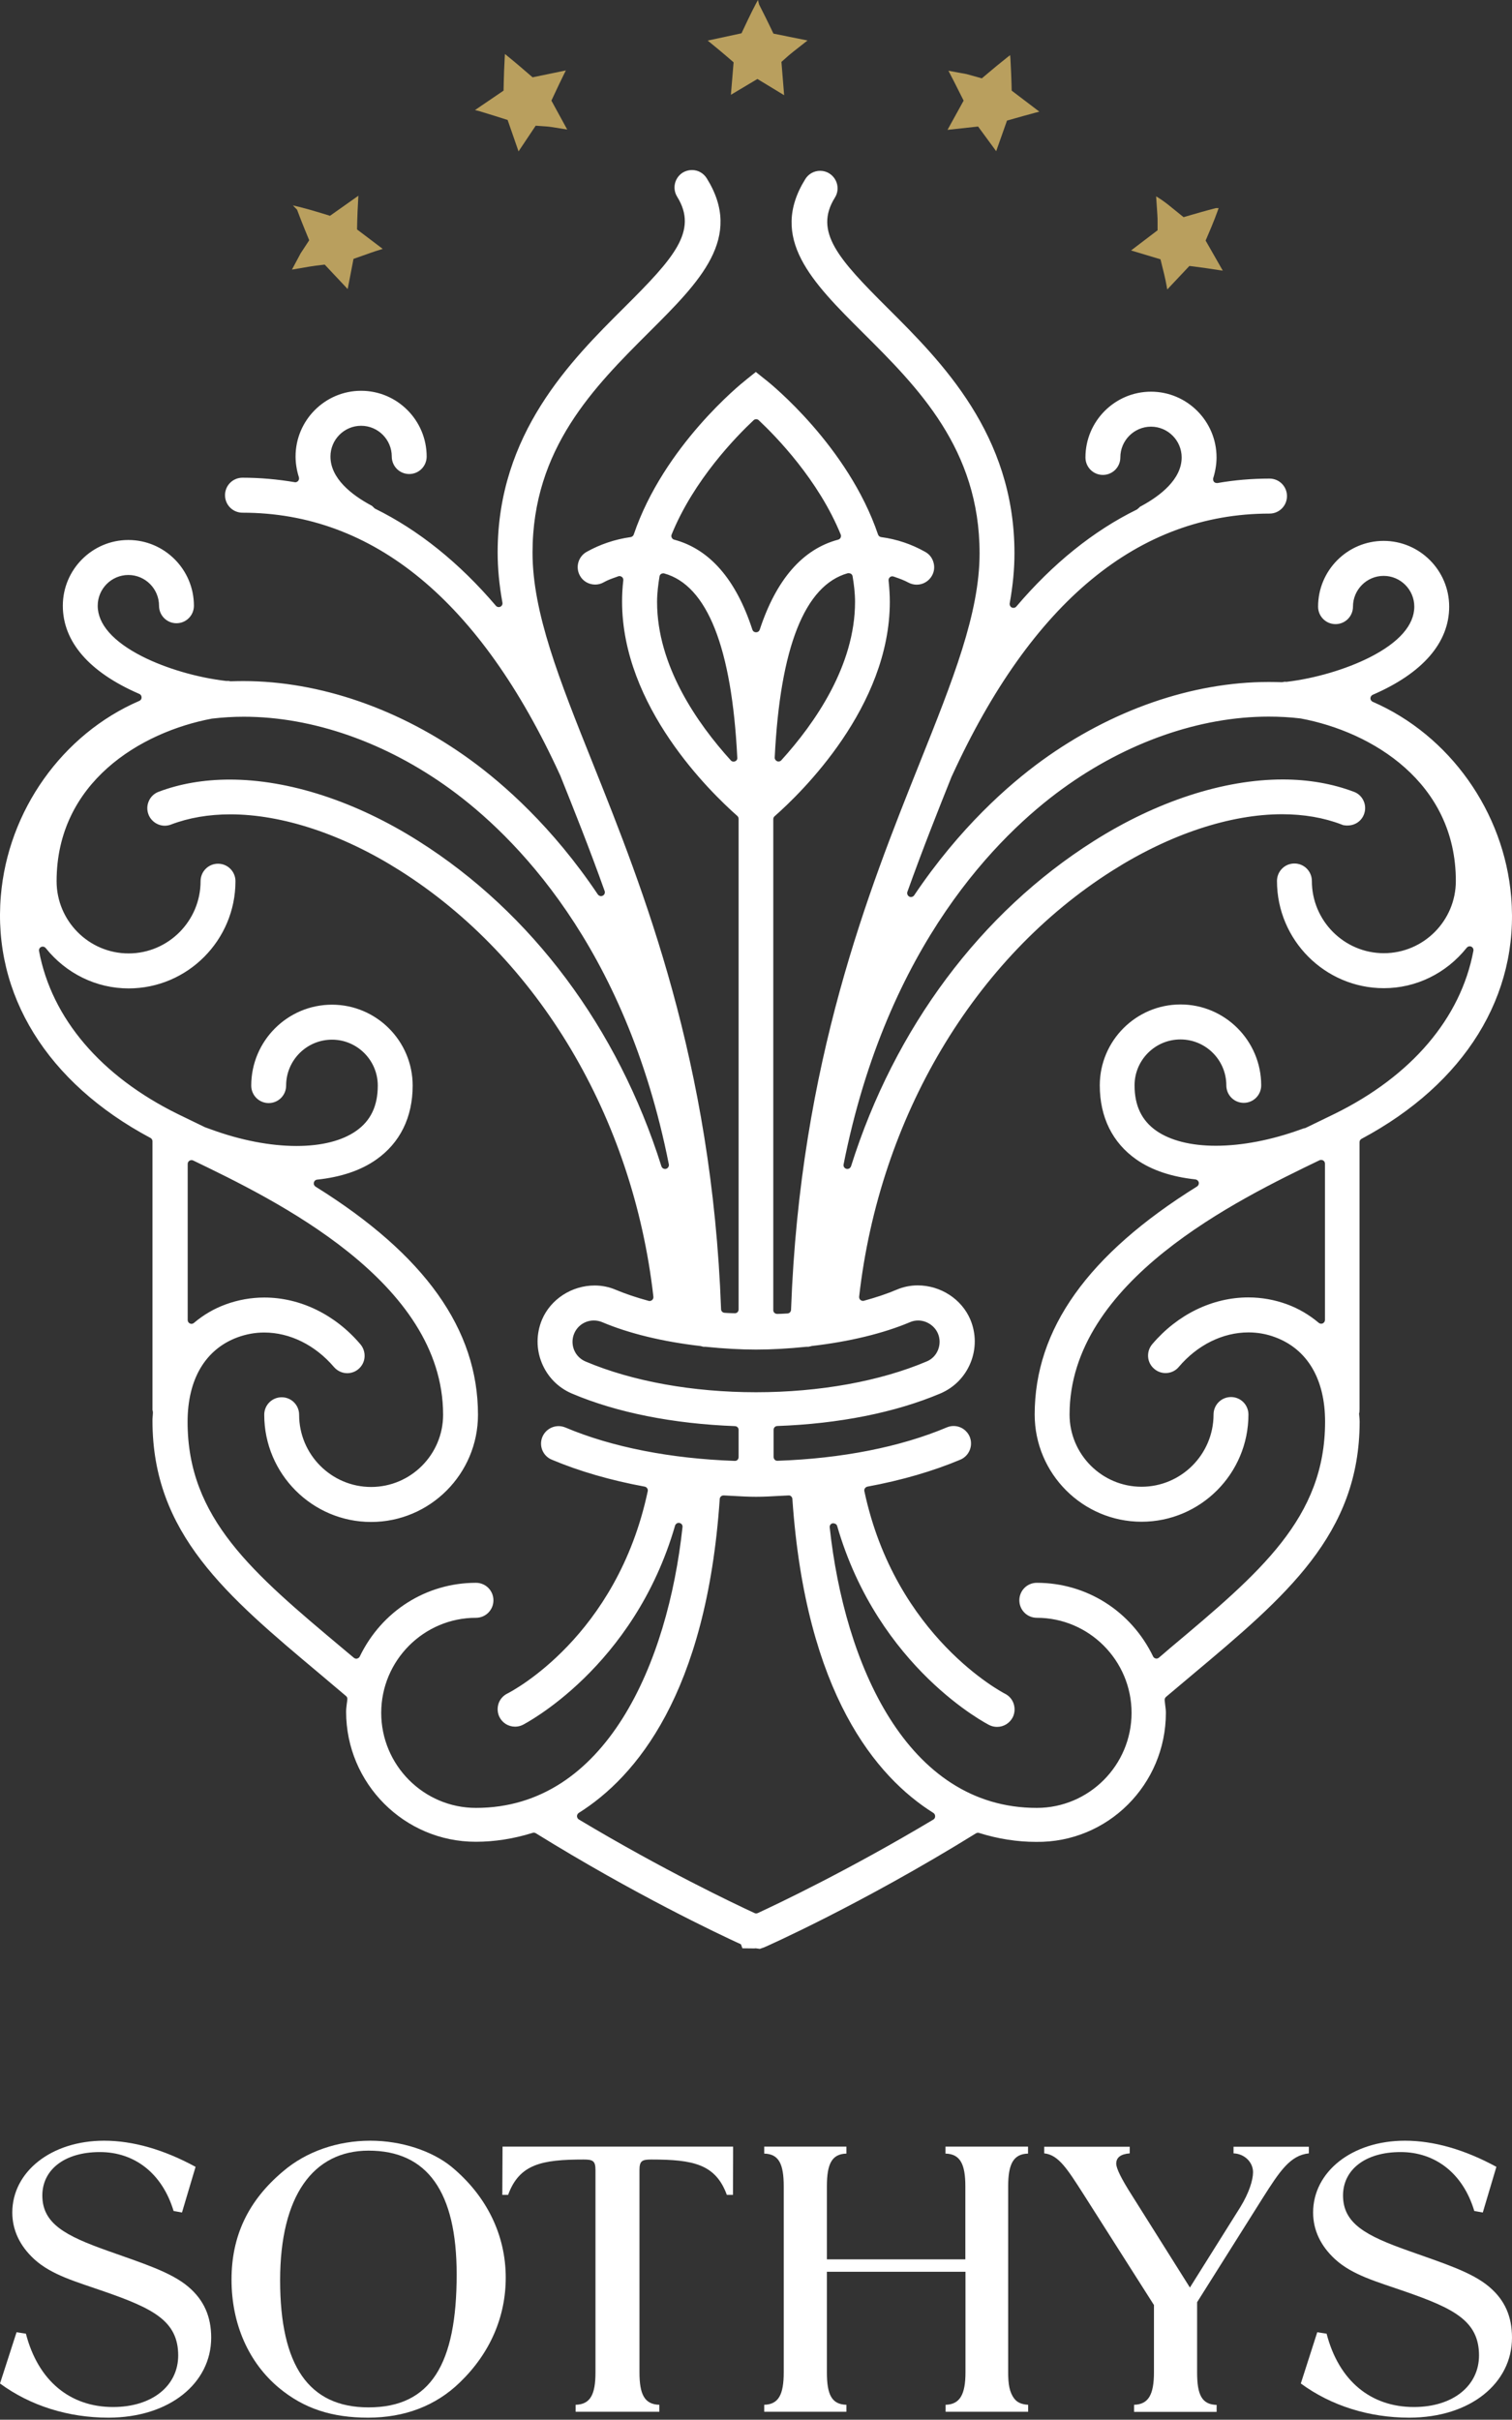
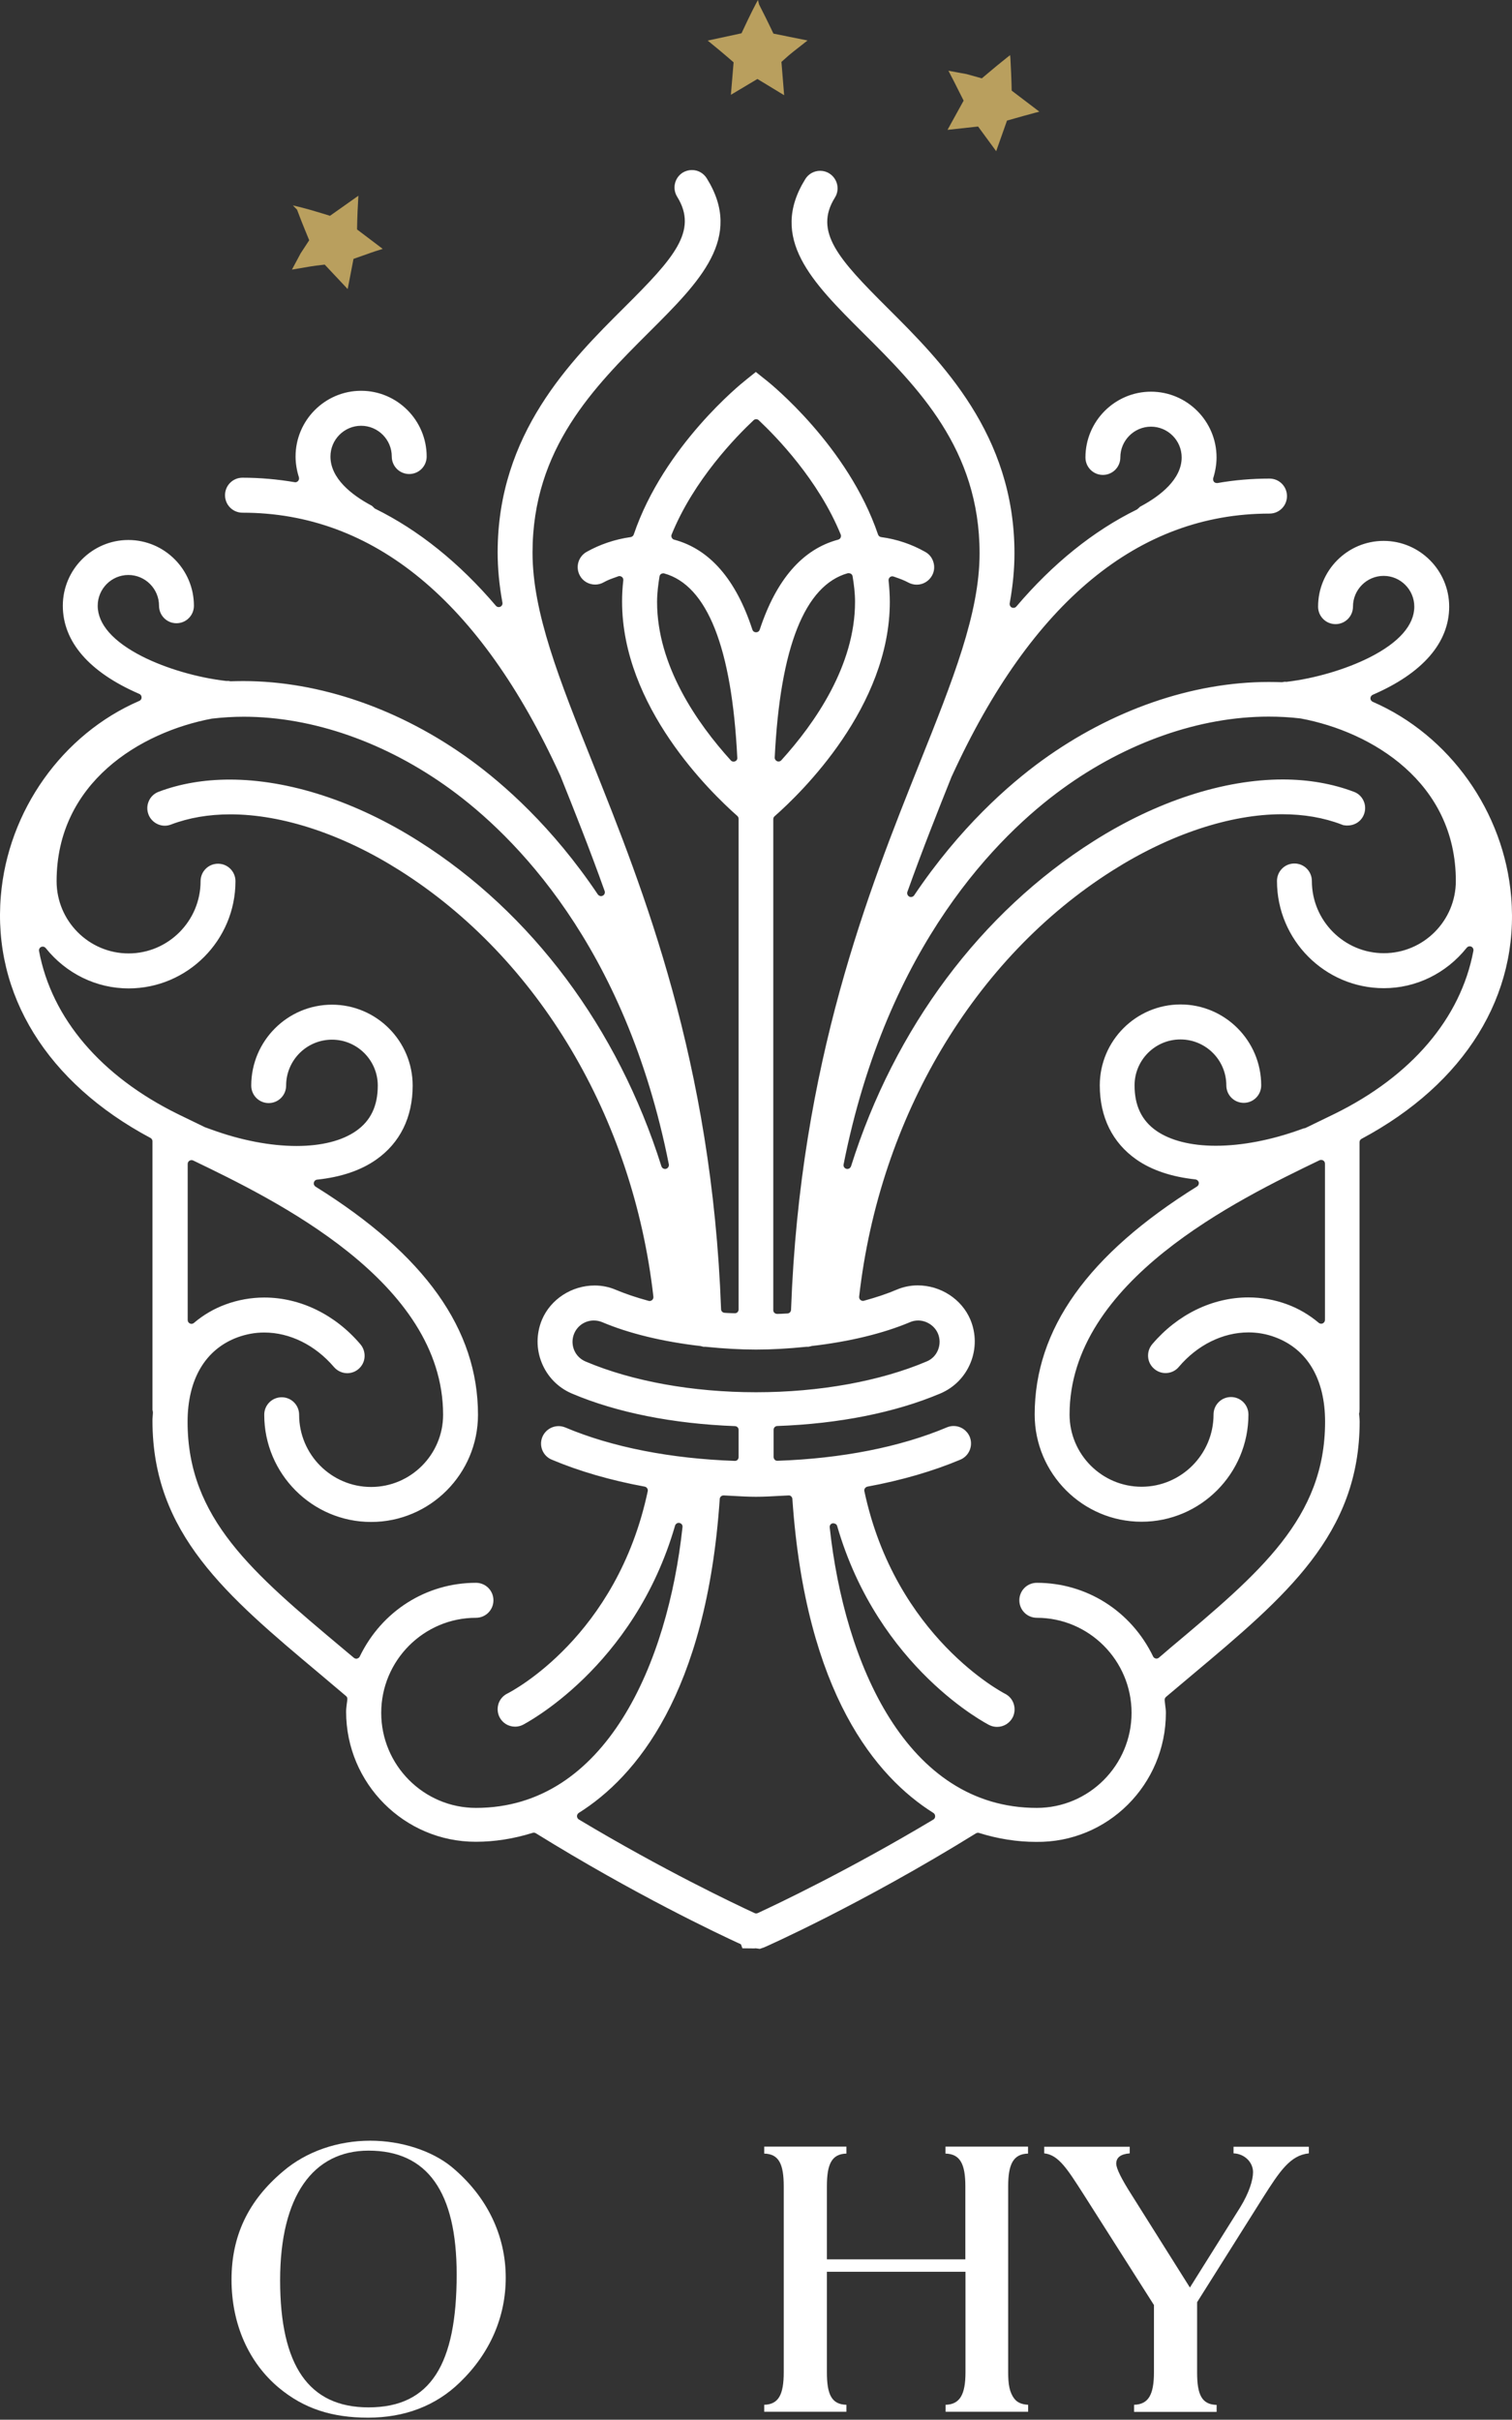
<svg xmlns="http://www.w3.org/2000/svg" width="347" height="555" viewBox="0 0 347 555" fill="none">
  <rect x="0" y="0" width="347" height="555" fill="#333333" stroke="none" />
  <path d="M67 61.837L71.057 61.145C71.606 61.05 72.107 60.978 72.489 60.93L74.518 60.692L79.792 66.3L81.129 59.379L85.114 57.971C85.806 57.732 86.427 57.517 87.071 57.327L87.835 57.088L81.94 52.625L81.988 50.525C82.012 49.594 82.083 47.732 82.203 45.728L82.25 44.892L75.735 49.498L73.802 48.902C72.489 48.496 70.532 47.923 68.623 47.446L67.215 47.112L68.169 48.09C68.838 49.904 69.554 51.67 69.983 52.72L70.962 55.107L69.005 58.09L67 61.837Z" fill="#B99F5E" />
-   <path d="M113.324 26.515L116.498 27.517L119.004 34.725L122.942 28.83L125.305 28.997C125.687 29.021 126.188 29.069 126.761 29.164L130.174 29.713L126.546 23.078L127.477 21.098C127.882 20.238 128.622 18.639 129.481 16.921L129.863 16.157L122.226 17.733L120.699 16.42C120.198 15.99 118.384 14.415 116.498 12.888L115.878 12.386L115.83 13.174C115.711 15.298 115.639 17.47 115.615 18.687L115.568 20.787L109.004 25.25L109.911 25.465C111.2 25.847 112.489 26.253 113.324 26.515Z" fill="#B99F5E" />
  <path d="M166.784 12.935L168.359 14.296L167.739 21.742L173.824 18.114L179.958 21.837L179.337 14.2L180.865 12.84C181.151 12.601 181.533 12.267 181.987 11.909L185.328 9.284L177.5 7.709L176.617 5.871C176.33 5.274 175.328 3.198 174.206 1.026L173.944 0L173.442 0.931C172.894 1.981 172.297 3.15 171.629 4.558L170.173 7.637L162.416 9.308L163.085 9.857C164.755 11.217 166.235 12.458 166.784 12.935Z" fill="#B99F5E" />
  <path d="M224.468 29.02L228.621 34.677L231.103 27.66L233.132 27.087C234.015 26.849 235.781 26.324 237.714 25.823L238.525 25.608L232.177 20.787L232.129 18.854C232.105 17.947 232.01 15.775 231.891 13.436L231.819 12.648L231.198 13.126C229.48 14.486 227.809 15.87 226.974 16.586L225.327 17.971L221.819 16.992C221.342 16.897 220.435 16.73 219.48 16.562L217.666 16.228L218.048 16.968C218.764 18.329 219.409 19.617 219.862 20.524L221.151 23.078L217.452 29.784L224.468 29.02Z" fill="#B99F5E" />
-   <path d="M259.575 57.446L266.329 59.475L267.164 62.864C267.403 63.866 267.594 64.749 267.737 65.584L267.88 66.396L272.964 61.002L275.04 61.264C275.947 61.384 277.809 61.646 279.789 61.957L280.625 62.076L276.687 55.179L278.023 52.028C278.525 50.835 279.05 49.475 279.479 48.281L279.67 47.733H279.026L278.954 47.756C276.711 48.329 274.587 48.95 273.68 49.212L271.627 49.809L268.907 47.613C267.856 46.73 266.902 46.038 266.019 45.465L265.327 45.036L265.613 49.284C265.661 49.88 265.661 50.406 265.661 50.787V52.816L259.575 57.446Z" fill="#B99F5E" />
  <path d="M190.417 350.335C190.366 349.875 190.646 349.466 191.105 349.39C191.13 349.39 191.13 349.39 191.156 349.39C191.666 349.39 192.023 349.645 192.125 350.003C201.609 382.744 226.799 395.55 227.054 395.677C227.615 395.958 228.227 396.086 228.839 396.086C230.369 396.086 231.746 395.217 232.434 393.863C232.893 392.917 232.969 391.818 232.638 390.795C232.307 389.773 231.593 388.955 230.624 388.47C230.369 388.342 205.51 375.537 198.371 342.029C198.32 341.799 198.371 341.543 198.499 341.364C198.626 341.185 198.83 341.032 199.06 340.981C206.963 339.524 214.128 337.428 220.4 334.795C222.44 333.926 223.383 331.575 222.542 329.53C221.904 328.048 220.476 327.077 218.845 327.077C218.309 327.077 217.799 327.179 217.315 327.383C206.658 331.882 193.221 334.54 178.433 335.051C178.051 335.051 177.873 334.898 177.796 334.795C177.643 334.642 177.541 334.412 177.541 334.182V327.946C177.541 327.46 177.898 327.102 178.382 327.077C192.558 326.565 205.485 323.984 215.811 319.613C218.998 318.259 221.445 315.754 222.746 312.559C224.046 309.364 224.02 305.837 222.695 302.668C220.706 297.965 215.862 294.821 210.609 294.821C208.952 294.821 207.32 295.153 205.816 295.792C203.598 296.738 201.15 297.556 198.269 298.348C198.193 298.374 198.116 298.374 198.04 298.374C197.836 298.374 197.632 298.297 197.479 298.169C197.25 297.99 197.148 297.709 197.173 297.403C201.839 256.278 223.561 219.728 255.329 199.665C268.485 191.332 282.33 186.757 294.236 186.757C299.208 186.757 303.823 187.55 307.877 189.109L308.285 189.262L308.718 189.313L308.922 189.339H309.253C310.962 189.339 312.44 188.342 313.027 186.783C313.409 185.786 313.384 184.687 312.95 183.716C312.517 182.744 311.727 181.978 310.732 181.62C305.811 179.754 300.304 178.783 294.364 178.783C280.825 178.783 265.426 183.792 251.046 192.891C225.091 209.275 205.306 235.78 195.312 267.498C195.184 267.856 194.878 268.112 194.47 268.112C194.394 268.112 194.317 268.112 194.241 268.086C193.782 267.958 193.502 267.524 193.604 267.064C203.624 216.559 229.349 191.434 243.78 180.955C258.516 170.246 275.344 164.367 291.151 164.367C293.599 164.367 296.021 164.495 298.367 164.776L298.545 164.802C314.888 167.843 334.112 179.473 334.112 202.067C334.112 211.192 326.693 218.629 317.591 218.629C308.489 218.629 301.069 211.192 301.069 202.067C301.069 199.843 299.284 198.054 297.066 198.054C294.848 198.054 293.063 199.843 293.063 202.067C293.063 215.613 304.078 226.655 317.591 226.655C324.959 226.655 331.894 223.281 336.611 217.377C336.789 217.173 337.019 217.045 337.299 217.045C337.426 217.045 337.528 217.07 337.656 217.121C338.013 217.3 338.217 217.684 338.14 218.093C335.234 233.556 323.914 246.821 306.27 255.486L301.63 257.735L300.534 258.272L299.514 258.757L299.208 258.808L298.622 259.013C291.814 261.492 285.032 262.796 279.015 262.796C273.304 262.796 268.587 261.594 265.349 259.345C262.009 256.994 260.378 253.594 260.378 248.942C260.378 243.141 265.094 238.412 270.907 238.412C276.721 238.412 281.437 243.141 281.437 248.942C281.437 251.166 283.222 252.955 285.44 252.955C287.658 252.955 289.443 251.166 289.443 248.942C289.443 238.719 281.131 230.387 270.933 230.387C260.709 230.387 252.397 238.719 252.397 248.942C252.397 256.227 255.304 262.105 260.786 265.939C264.279 268.393 268.868 269.927 274.349 270.514C274.706 270.565 275.012 270.821 275.114 271.179C275.191 271.537 275.038 271.92 274.732 272.125C249.644 287.741 237.457 304.866 237.457 324.444C237.457 337.99 248.471 349.032 261.984 349.032C275.497 349.032 286.511 338.016 286.511 324.444C286.511 322.22 284.726 320.431 282.508 320.431C280.29 320.431 278.505 322.22 278.505 324.444C278.505 333.569 271.086 341.006 261.984 341.006C252.882 341.006 245.462 333.569 245.462 324.444C245.462 293.773 284.216 275.089 302.828 266.118C302.93 266.067 303.083 266.042 303.211 266.042C303.364 266.042 303.542 266.093 303.67 266.169C303.925 266.323 304.078 266.604 304.078 266.911V302.744C304.078 303.077 303.874 303.383 303.568 303.537C303.44 303.588 303.338 303.613 303.211 303.613C303.007 303.613 302.803 303.537 302.65 303.409C300.457 301.569 298.035 300.137 295.384 299.166C292.528 298.118 289.545 297.581 286.485 297.581C278.25 297.581 270.219 301.492 264.431 308.316C263.743 309.134 263.412 310.157 263.488 311.23C263.565 312.303 264.075 313.275 264.89 313.965C265.604 314.578 266.522 314.936 267.491 314.936C268.664 314.936 269.786 314.425 270.525 313.53C274.783 308.495 280.621 305.607 286.511 305.607C288.602 305.607 290.667 305.965 292.63 306.706C300.024 309.441 304.103 316.316 304.103 326.08C304.103 348.188 289.188 360.687 268.562 377.99L267.134 379.217L265.961 380.214C265.808 380.342 265.604 380.419 265.4 380.419C265.349 380.419 265.273 380.419 265.222 380.393C264.967 380.342 264.737 380.163 264.635 379.933C259.587 369.505 249.363 363.038 237.941 363.038C235.723 363.038 233.938 364.827 233.938 367.051C233.938 369.275 235.723 371.064 237.941 371.064C249.924 371.064 259.689 380.853 259.689 392.866C259.689 404.879 249.924 414.668 237.941 414.668C208.009 414.668 193.782 381.441 190.417 350.335ZM214.23 417.326C194.776 428.955 178.433 436.7 173.895 438.795C173.768 438.847 173.666 438.872 173.538 438.872C173.411 438.872 173.283 438.847 173.181 438.795C168.643 436.7 152.326 428.981 132.847 417.326C132.592 417.173 132.439 416.891 132.413 416.585C132.413 416.278 132.566 415.997 132.821 415.818C145.901 407.613 162.142 388.47 165.176 343.818C165.201 343.358 165.584 343 166.042 343H166.17L168.082 343.102C169.943 343.204 171.677 343.307 173.513 343.307C175.348 343.307 177.082 343.204 178.943 343.102L180.958 343H181.085C181.442 343 181.824 343.358 181.85 343.818C184.909 388.47 201.125 407.613 214.204 415.818C214.459 415.971 214.612 416.278 214.612 416.559C214.638 416.891 214.459 417.173 214.23 417.326ZM109.237 414.668C97.254 414.668 87.489 404.879 87.489 392.866C87.489 380.853 97.254 371.064 109.237 371.064C111.455 371.064 113.24 369.275 113.24 367.051C113.24 364.827 111.455 363.038 109.237 363.038C97.841 363.038 87.617 369.505 82.569 379.933C82.441 380.188 82.237 380.342 81.957 380.419C81.906 380.419 81.829 380.444 81.778 380.444C81.574 380.444 81.37 380.367 81.217 380.24L79.866 379.115L78.617 378.067C57.965 360.764 43.05 348.24 43.05 326.131C43.05 316.342 47.129 309.466 54.523 306.732C56.486 306.016 58.526 305.633 60.642 305.633C66.532 305.633 72.345 308.521 76.628 313.53C77.393 314.425 78.515 314.962 79.688 314.962C80.631 314.962 81.549 314.629 82.263 314.016C83.079 313.326 83.588 312.355 83.665 311.281C83.741 310.208 83.41 309.16 82.722 308.342C76.934 301.518 68.903 297.607 60.667 297.607C57.633 297.607 54.625 298.144 51.769 299.192C49.118 300.163 46.67 301.594 44.503 303.434C44.35 303.562 44.146 303.639 43.942 303.639C43.815 303.639 43.687 303.613 43.585 303.562C43.279 303.434 43.075 303.102 43.075 302.77V266.962C43.075 266.655 43.228 266.399 43.483 266.22C43.611 266.144 43.789 266.093 43.942 266.093C44.07 266.093 44.197 266.118 44.325 266.169C62.937 275.141 101.691 293.85 101.691 324.495C101.691 333.62 94.271 341.057 85.169 341.057C76.067 341.057 68.648 333.62 68.648 324.495C68.648 322.272 66.863 320.482 64.645 320.482C62.427 320.482 60.642 322.272 60.642 324.495C60.642 338.042 71.656 349.083 85.169 349.083C98.682 349.083 109.696 338.067 109.696 324.495C109.696 304.917 97.509 287.792 72.421 272.176C72.115 271.971 71.937 271.613 72.039 271.23C72.115 270.872 72.421 270.591 72.804 270.565C78.285 269.978 82.823 268.444 86.316 265.99C91.798 262.157 94.705 256.278 94.705 248.994C94.705 238.77 86.393 230.438 76.195 230.438C65.971 230.438 57.659 238.77 57.659 248.994C57.659 251.217 59.444 253.006 61.662 253.006C63.88 253.006 65.665 251.217 65.665 248.994C65.665 243.192 70.382 238.463 76.195 238.463C81.982 238.463 86.699 243.192 86.699 248.994C86.699 253.671 85.067 257.07 81.727 259.396C78.489 261.671 73.747 262.847 68.061 262.847C62.044 262.847 55.237 261.543 48.404 259.038L47.053 258.553L46.262 258.169L45.472 257.786L40.832 255.537C23.214 246.872 11.868 233.607 8.962 218.144C8.885 217.76 9.089 217.351 9.446 217.198C9.574 217.147 9.675 217.121 9.803 217.121C10.083 217.121 10.313 217.249 10.491 217.454C15.208 223.332 22.143 226.706 29.511 226.706C43.024 226.706 54.038 215.665 54.038 202.118C54.038 199.895 52.254 198.105 50.036 198.105C47.818 198.105 46.033 199.895 46.033 202.118C46.033 211.243 38.613 218.681 29.511 218.681C20.409 218.681 12.99 211.243 12.99 202.118C12.99 179.524 32.188 167.92 48.633 164.827C51.056 164.546 53.478 164.393 55.951 164.393C71.758 164.393 88.586 170.272 103.322 180.981C117.753 191.46 143.478 216.585 153.498 267.064C153.575 267.524 153.294 267.958 152.861 268.086C152.785 268.112 152.708 268.112 152.632 268.112C152.249 268.112 151.918 267.882 151.79 267.498C141.796 235.78 122.011 209.3 96.056 192.917C81.676 183.818 66.302 178.808 52.738 178.808C46.798 178.808 41.291 179.754 36.37 181.62C35.376 182.003 34.585 182.744 34.152 183.741C33.718 184.712 33.693 185.811 34.075 186.808C34.662 188.342 36.166 189.39 37.823 189.39C38.333 189.39 38.817 189.288 39.276 189.109C43.305 187.575 47.894 186.783 52.866 186.783C64.798 186.783 78.642 191.358 91.798 199.69C123.541 219.754 145.289 256.303 149.954 297.428C149.98 297.709 149.878 297.99 149.648 298.195C149.496 298.323 149.292 298.399 149.088 298.399C149.011 298.399 148.935 298.399 148.858 298.374C145.952 297.581 143.478 296.738 141.286 295.818C139.782 295.179 138.15 294.847 136.467 294.847C131.215 294.847 126.371 297.99 124.382 302.693C123.056 305.888 123.031 309.39 124.331 312.585C125.631 315.78 128.079 318.284 131.266 319.639C141.566 324.01 154.518 326.565 168.669 327.102C169.153 327.128 169.51 327.486 169.51 327.971V334.208C169.51 334.438 169.408 334.668 169.255 334.847C169.102 335 168.872 335.077 168.643 335.077C153.881 334.565 140.368 331.907 129.736 327.409C129.226 327.204 128.716 327.102 128.206 327.102C126.575 327.102 125.121 328.073 124.484 329.556C123.617 331.601 124.586 333.952 126.626 334.795C132.872 337.428 140.062 339.524 147.966 340.981C148.195 341.032 148.399 341.16 148.527 341.364C148.654 341.543 148.705 341.799 148.654 342.029C141.566 375.409 117.447 387.933 116.427 388.444C115.484 388.904 114.744 389.748 114.413 390.744C114.082 391.767 114.158 392.866 114.617 393.811C115.305 395.192 116.682 396.035 118.212 396.035C118.798 396.035 119.41 395.907 119.971 395.626C120.252 395.473 145.467 382.591 154.926 349.926C155.028 349.569 155.385 349.288 155.768 349.288L155.946 349.313C156.405 349.415 156.685 349.799 156.634 350.259C153.269 381.441 139.068 414.668 109.237 414.668ZM160.943 308.776L161.428 308.904H161.912C166.195 309.339 169.994 309.543 173.513 309.543C177.031 309.543 180.83 309.339 185.062 308.904H185.547L186.108 308.776H186.133L186.286 308.725C194.955 307.728 202.731 305.837 208.85 303.256C209.437 303 210.074 302.872 210.711 302.872C212.649 302.872 214.51 304.099 215.25 305.863C215.76 307.064 215.76 308.393 215.275 309.62C214.791 310.847 213.847 311.792 212.649 312.278C201.915 316.827 188.02 319.332 173.513 319.332C159.006 319.332 145.11 316.827 134.376 312.278C133.178 311.767 132.235 310.821 131.75 309.62C131.266 308.419 131.266 307.064 131.776 305.863C132.541 304.048 134.3 302.872 136.289 302.872C136.926 302.872 137.589 303 138.201 303.256C144.294 305.837 152.071 307.728 160.688 308.725L160.943 308.776ZM154.722 123.78C154.467 123.728 154.289 123.55 154.161 123.319C154.059 123.089 154.034 122.834 154.136 122.604C159.235 110.054 169 100.086 172.952 96.38C173.105 96.227 173.334 96.15 173.538 96.15C173.742 96.15 173.972 96.227 174.125 96.38C178.077 100.086 187.842 110.08 192.941 122.604C193.043 122.834 193.017 123.089 192.915 123.319C192.813 123.55 192.609 123.703 192.354 123.78C184.196 125.952 178.153 132.904 174.354 144.431C174.227 144.789 173.921 145.019 173.513 145.019C173.105 145.019 172.799 144.789 172.671 144.431C168.923 132.904 162.855 125.952 154.722 123.78ZM168.694 174.617C168.592 174.668 168.465 174.693 168.363 174.693C168.108 174.693 167.878 174.591 167.725 174.412C160 165.901 150.796 152.687 150.796 138.067C150.796 135.997 151.076 133.952 151.357 132.214C151.382 131.984 151.535 131.754 151.739 131.626C151.892 131.55 152.045 131.498 152.198 131.498C152.275 131.498 152.351 131.498 152.428 131.524C162.295 134.259 167.955 148.495 169.204 173.799C169.255 174.131 169.051 174.489 168.694 174.617ZM194.827 131.473C194.98 131.473 195.159 131.524 195.286 131.601C195.49 131.728 195.643 131.958 195.669 132.188C195.975 134.003 196.23 135.997 196.23 138.042C196.23 152.661 187.026 165.875 179.3 174.387C179.147 174.565 178.892 174.668 178.663 174.668C178.535 174.668 178.433 174.642 178.331 174.591C178 174.438 177.771 174.105 177.796 173.748C179.045 148.444 184.706 134.233 194.572 131.473C194.674 131.473 194.751 131.473 194.827 131.473ZM267.567 392.866C267.567 392.252 267.491 391.69 267.415 391.128C267.364 390.693 267.313 390.335 267.287 389.978C267.262 389.696 267.364 389.415 267.593 389.211C269.633 387.498 271.647 385.786 273.61 384.15C295.078 366.157 312.032 351.92 312.032 326.08C312.032 325.773 312.007 325.466 311.982 325.134C311.956 324.751 311.931 324.495 311.905 324.24L311.982 323.882L312.007 323.192V261.978C312.007 261.645 312.185 261.364 312.466 261.211C336.203 248.534 348.721 228.291 346.809 205.696C345.177 186.195 332.684 168.636 315.041 160.968C314.735 160.84 314.506 160.508 314.506 160.176C314.506 159.843 314.71 159.511 315.041 159.358C326.514 154.399 332.582 147.396 332.582 139.141C332.582 130.834 325.826 124.061 317.54 124.061C309.228 124.061 302.497 130.834 302.497 139.141C302.497 141.364 304.282 143.153 306.5 143.153C308.718 143.153 310.503 141.364 310.503 139.141C310.503 135.256 313.664 132.086 317.54 132.086C321.415 132.086 324.577 135.256 324.577 139.141C324.577 143.383 321.033 147.396 314.302 150.796C308.871 153.53 301.758 155.626 295.231 156.393L294.848 156.367L294.389 156.444L294.211 156.47H294.007C293.165 156.444 292.171 156.419 291.177 156.419C273.61 156.419 255.1 162.834 239.012 174.514C231.465 180.01 220.272 189.799 209.794 205.364C209.641 205.594 209.36 205.748 209.054 205.748C208.927 205.748 208.774 205.722 208.672 205.645C208.289 205.441 208.111 204.981 208.238 204.572C211.757 194.732 215.428 185.53 218.386 178.144L218.462 177.99C236.743 138.067 261.295 117.799 291.355 117.799C293.573 117.799 295.358 116.01 295.358 113.786C295.358 111.562 293.573 109.773 291.355 109.773C287.327 109.773 283.299 110.105 279.398 110.796C279.372 110.796 279.347 110.796 279.347 110.796C278.99 110.796 278.76 110.693 278.607 110.514C278.429 110.31 278.352 109.952 278.429 109.671C278.939 108.061 279.194 106.399 279.194 104.917C279.194 96.61 272.437 89.837 264.151 89.837C255.865 89.837 249.108 96.61 249.108 104.917C249.108 107.141 250.893 108.93 253.111 108.93C255.329 108.93 257.114 107.141 257.114 104.917C257.114 101.032 260.276 97.863 264.151 97.863C268.026 97.863 271.188 101.032 271.188 104.917C271.188 109.952 266.216 113.735 262.035 116.01L261.652 116.214L261.321 116.521L261.041 116.776C261.015 116.802 260.964 116.827 260.888 116.879C250.944 121.76 241.638 129.249 233.25 139.115C233.071 139.319 232.842 139.422 232.587 139.422C232.459 139.422 232.332 139.396 232.205 139.345C231.873 139.192 231.669 138.783 231.72 138.399C232.459 134.31 232.816 130.527 232.816 126.872C232.816 99.626 215.989 82.885 203.726 70.668C192.405 59.396 186.72 53.134 191.615 45.313C192.788 43.447 192.201 40.968 190.34 39.792C189.703 39.383 188.963 39.179 188.224 39.179C186.847 39.179 185.572 39.869 184.833 41.045C176.317 54.693 186.414 64.738 198.091 76.367C210.635 88.84 224.811 103 224.811 126.898C224.811 140.649 218.717 155.882 210.992 175.179C199.442 204.061 183.609 243.626 181.544 300.419C181.519 300.879 181.187 301.236 180.728 301.262C180.244 301.288 179.759 301.313 179.275 301.339L178.408 301.364C178.128 301.364 177.924 301.288 177.745 301.134C177.567 300.981 177.465 300.751 177.465 300.495V187.882C177.465 187.626 177.567 187.396 177.771 187.217C183.966 181.773 204.21 162.093 204.21 138.042C204.21 136.508 204.108 134.898 203.929 133.16C203.904 132.853 204.006 132.572 204.261 132.367C204.414 132.24 204.618 132.188 204.796 132.188C204.898 132.188 205 132.214 205.077 132.24L205.51 132.393C206.479 132.725 207.473 133.083 208.417 133.594C209.029 133.927 209.692 134.105 210.38 134.105C211.833 134.105 213.159 133.313 213.873 132.061C214.408 131.115 214.536 130.042 214.23 128.994C213.949 127.971 213.287 127.102 212.343 126.591C209.233 124.827 205.842 123.677 202.221 123.192C201.89 123.141 201.635 122.936 201.507 122.604C194.598 102.284 176.725 87.92 175.96 87.307L175.629 87.051L173.462 85.313L171.295 87.051L170.989 87.307C170.224 87.895 152.351 102.259 145.442 122.604C145.34 122.911 145.059 123.141 144.728 123.192C141.107 123.703 137.716 124.853 134.606 126.591C132.694 127.69 132.005 130.118 133.102 132.061C133.79 133.313 135.141 134.08 136.595 134.08C137.283 134.08 137.971 133.901 138.583 133.543C139.476 133.032 140.444 132.7 141.388 132.367L141.872 132.188C141.974 132.137 142.076 132.137 142.178 132.137C142.382 132.137 142.561 132.214 142.714 132.316C142.969 132.521 143.071 132.776 143.045 133.109C142.841 134.847 142.765 136.431 142.765 137.965C142.765 162.042 163.008 181.671 169.204 187.141C169.382 187.294 169.51 187.55 169.51 187.805V300.342C169.51 300.572 169.408 300.802 169.255 300.981C169.076 301.134 168.872 301.211 168.643 301.211L167.751 301.185C167.241 301.16 166.756 301.16 166.297 301.109C165.838 301.083 165.482 300.725 165.482 300.265C163.416 243.473 147.583 203.933 136.034 175.051C128.308 155.754 122.215 140.495 122.215 126.744C122.215 102.847 136.416 88.713 148.935 76.214C160.612 64.585 170.708 54.54 162.193 40.891C161.453 39.716 160.204 39 158.802 39C158.062 39 157.323 39.205 156.685 39.588C154.799 40.789 154.238 43.243 155.411 45.134C160.28 52.981 154.62 59.217 143.3 70.489C131.011 82.706 114.209 99.447 114.209 126.693C114.209 130.348 114.566 134.131 115.305 138.22C115.382 138.604 115.178 139.013 114.821 139.166C114.693 139.217 114.592 139.243 114.464 139.243C114.209 139.243 113.954 139.141 113.801 138.936C105.387 129.07 96.081 121.607 86.138 116.7C86.061 116.674 86.01 116.623 85.934 116.572L85.679 116.316L85.348 116.01L84.965 115.805C80.784 113.53 75.838 109.773 75.838 104.712C75.838 100.827 78.999 97.658 82.874 97.658C86.75 97.658 89.911 100.827 89.911 104.712C89.911 106.936 91.696 108.725 93.914 108.725C96.132 108.725 97.917 106.936 97.917 104.712C97.917 96.406 91.161 89.633 82.874 89.633C74.588 89.633 67.832 96.406 67.832 104.712C67.832 106.22 68.087 107.856 68.597 109.466C68.673 109.748 68.622 110.08 68.418 110.31C68.265 110.489 68.01 110.617 67.755 110.617C63.702 109.927 59.673 109.569 55.645 109.569C53.427 109.569 51.642 111.358 51.642 113.581C51.642 115.805 53.427 117.594 55.645 117.594C85.704 117.594 110.206 137.811 128.487 177.684L128.589 177.888L128.614 177.965C131.572 185.351 135.269 194.553 138.762 204.367C138.915 204.776 138.711 205.262 138.328 205.441C138.201 205.492 138.073 205.543 137.946 205.543C137.665 205.543 137.385 205.39 137.206 205.16C126.753 189.594 115.535 179.805 107.988 174.31C91.926 162.629 73.39 156.214 55.823 156.214C54.829 156.214 53.835 156.24 52.866 156.265L52.509 156.188H51.897C45.268 155.422 38.129 153.326 32.698 150.591C25.993 147.192 22.424 143.179 22.424 138.936C22.424 135.051 25.585 131.882 29.46 131.882C33.336 131.882 36.497 135.051 36.497 138.936C36.497 141.16 38.282 142.949 40.5 142.949C42.718 142.949 44.503 141.16 44.503 138.936C44.503 130.629 37.747 123.856 29.46 123.856C21.174 123.856 14.418 130.629 14.418 138.936C14.418 147.192 20.486 154.195 31.959 159.153C32.29 159.281 32.494 159.613 32.494 159.971C32.494 160.329 32.29 160.636 31.959 160.764C14.29 168.406 1.823 185.965 0.191 205.492C-1.721 228.112 10.797 248.355 34.534 261.006C34.815 261.16 34.993 261.441 34.993 261.773V322.987V323.371L35.069 323.728L35.095 324.035C35.069 324.291 35.069 324.546 35.044 324.802C34.993 325.262 34.993 325.569 34.993 325.875C34.993 351.741 51.948 365.952 73.415 383.946C75.353 385.581 77.393 387.294 79.407 389.006C79.636 389.185 79.739 389.466 79.713 389.748C79.688 390.105 79.636 390.438 79.585 390.795C79.509 391.434 79.433 392.022 79.433 392.61C79.433 409.045 92.767 422.438 109.186 422.438C113.495 422.438 117.906 421.748 122.24 420.393C122.317 420.367 122.419 420.342 122.495 420.342C122.648 420.342 122.827 420.393 122.954 420.47C145.62 434.502 164.844 443.575 170.045 445.952L170.377 446.872L172.926 446.898C173.054 446.898 173.258 446.898 173.436 446.872L174.38 447L175.399 446.642C175.603 446.565 197.479 436.904 223.995 420.495C224.122 420.418 224.301 420.367 224.454 420.367C224.556 420.367 224.632 420.393 224.709 420.418C229.043 421.773 233.454 422.463 237.763 422.463C254.233 422.693 267.567 409.3 267.567 392.866Z" fill="white" />
-   <path d="M3.799 534.935L5.943 535.26C8.765 546.142 16.146 552.085 25.943 552.085C34.979 552.085 40.895 547.173 40.895 540.253C40.895 532.302 35.061 529.453 23.799 525.545C17.503 523.347 11.859 521.828 7.87 518.191C4.559 515.152 2.822 511.515 2.822 507.472C2.822 498.191 11.669 491 23.908 491C30.502 491 37.612 493.035 44.884 496.997L41.764 507.472L39.837 507.119C37.205 498.408 30.8 493.605 22.931 493.605C14.681 493.605 9.715 497.757 9.715 503.564C9.715 509.996 14.952 512.791 24.667 516.237C32.727 519.114 39.24 521.122 43.229 524.514C46.811 527.553 48.467 531.353 48.467 536.183C48.467 546.576 38.941 554.527 24.857 554.527C15.712 554.527 6.974 551.814 0 546.685L3.799 534.935Z" fill="white" />
  <path d="M64.016 547.689C57.123 541.936 53.134 533.144 53.134 522.859C53.134 512.899 56.906 504.786 64.993 498.001C70.339 493.442 77.53 491 84.993 491C92.184 491 99.186 493.361 103.636 496.997C111.696 503.673 116.065 512.628 116.065 522.425C116.065 531.38 112.483 539.738 105.563 546.414C100.027 551.814 92.835 554.527 84.477 554.527C76.146 554.527 69.742 552.438 64.016 547.689ZM104.803 521.665C104.803 502.75 98.1 493.279 84.586 493.279C71.859 493.279 64.287 503.673 64.287 523.022C64.287 542.614 70.882 552.167 84.586 552.167C98.887 552.167 104.803 542.207 104.803 521.665Z" fill="white" />
  <path d="M175.387 551.57C178.697 551.488 179.864 549.209 179.864 544.134V501.475C179.864 496.401 178.779 494.04 175.387 493.958V492.357H194.247V493.958C190.855 494.04 189.769 496.401 189.769 501.475V518.219H221.546V501.475C221.546 496.401 220.38 494.04 216.987 493.958V492.357H235.929V493.958C232.537 494.04 231.37 496.401 231.37 501.475V544.134C231.37 546.848 231.669 548.693 232.754 550.132C233.432 551.054 234.491 551.488 235.956 551.57V553.171H217.015V551.57C220.298 551.488 221.574 549.209 221.574 544.134V521.068H189.769V544.134C189.769 549.209 190.855 551.488 194.247 551.57V553.171H175.387V551.57Z" fill="white" />
  <path d="M260.27 551.57C263.581 551.489 264.829 549.209 264.829 544.135V528.694L248.601 503.185C245.019 497.622 242.957 494.23 239.646 493.904V492.385H259.266V493.904C257.231 494.067 256.172 494.827 256.172 496.265C256.172 497.351 257.339 499.712 259.673 503.375L273.079 524.678L284.639 506.252C286.674 502.941 287.57 500.01 287.57 498.219C287.57 495.94 285.616 493.986 283.092 493.904V492.385H300.378V493.904C296.091 494.339 293.675 498.029 289.795 504.135L274.734 528.043V544.162C274.734 549.237 275.792 551.516 279.212 551.597V553.199H260.27V551.57Z" fill="white" />
-   <path d="M302.306 534.935L304.449 535.26C307.272 546.142 314.653 552.085 324.476 552.085C333.513 552.085 339.429 547.173 339.429 540.253C339.429 532.302 333.594 529.453 322.333 525.545C316.01 523.347 310.365 521.828 306.403 518.191C303.093 515.152 301.356 511.515 301.356 507.472C301.356 498.191 310.202 491 322.441 491C329.035 491 336.145 493.035 343.418 496.997L340.297 507.472L338.343 507.119C335.738 498.408 329.307 493.605 321.437 493.605C313.187 493.605 308.221 497.757 308.221 503.564C308.221 509.996 313.459 512.791 323.201 516.237C331.261 519.114 337.773 521.122 341.763 524.514C345.372 527.553 347 531.353 347 536.183C347 546.576 337.502 554.527 323.391 554.527C314.273 554.527 305.508 551.814 298.534 546.685L302.306 534.935Z" fill="white" />
-   <path d="M115.332 492.357L115.277 503.429H116.607C119.185 496.373 124.314 495.315 133.948 495.315C136.091 495.315 136.661 495.641 136.661 497.757V544.134C136.661 549.209 135.494 551.488 132.102 551.57V553.171H151.315V551.57C147.923 551.488 146.756 549.209 146.756 544.134V497.757C146.756 495.641 147.326 495.315 149.47 495.315C159.076 495.315 164.232 496.373 166.81 503.429H168.221L168.249 492.357H115.332Z" fill="white" />
</svg>